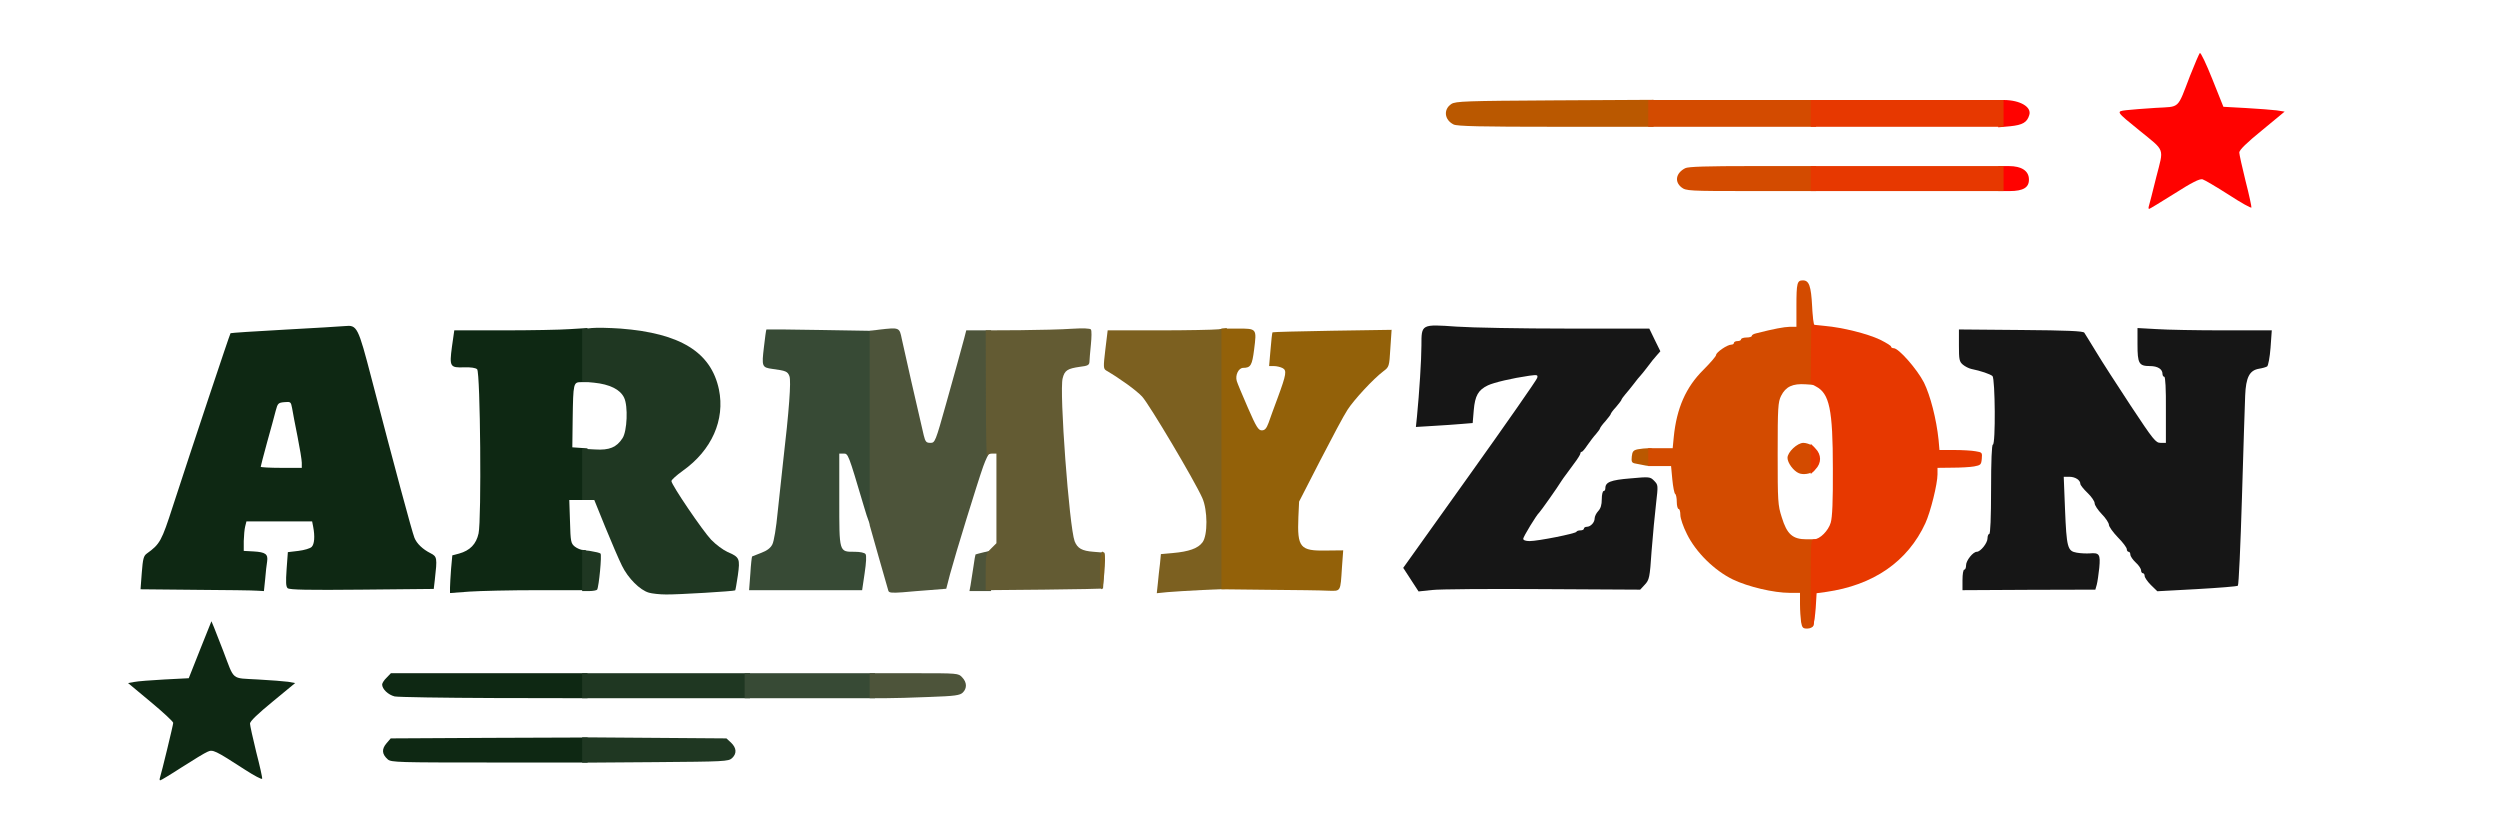
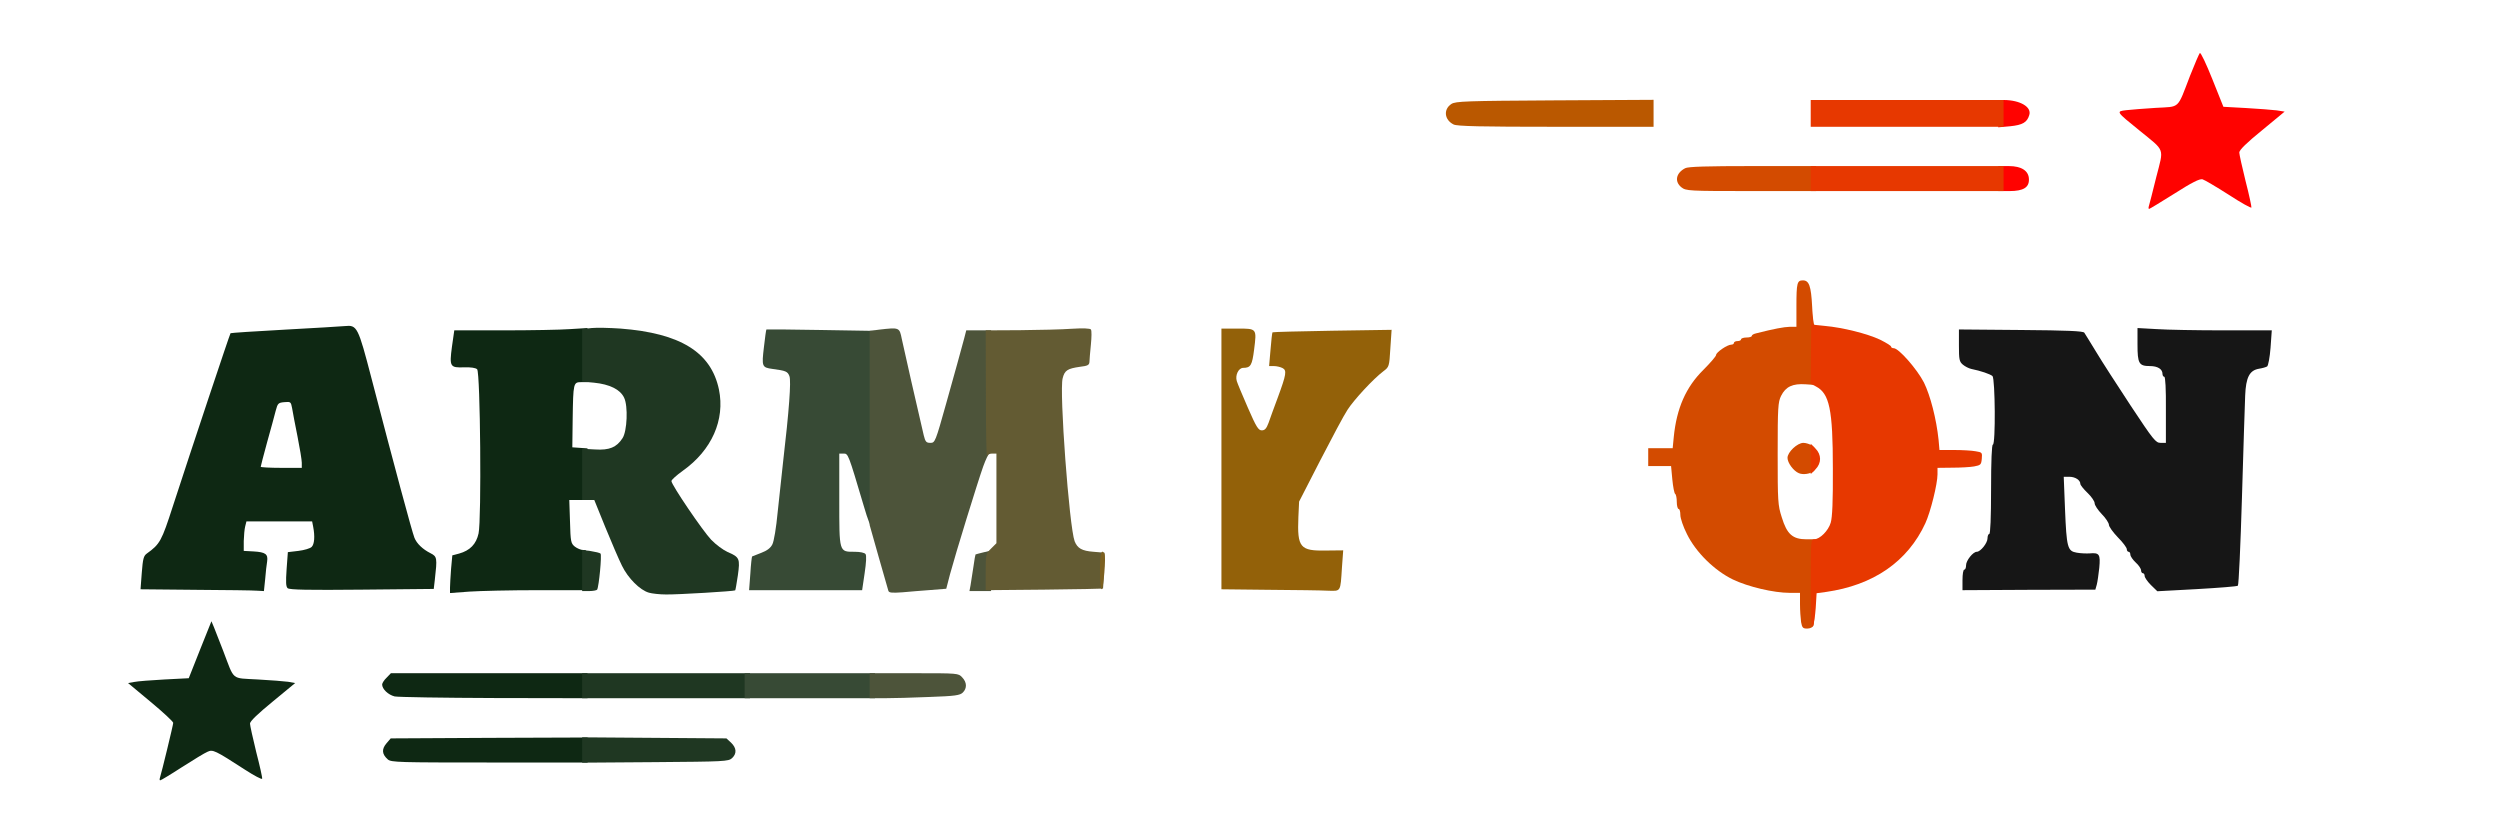
<svg xmlns="http://www.w3.org/2000/svg" version="1.0" width="1400px" height="460px" viewBox="0 0 1400 460" preserveAspectRatio="xMidYMid meet">
  <g fill="#161616">
-     <path d="M790.1 324.6 l-4.3 -6.6 37.2 -52.1 c20.5 -28.7 37.5 -53.1 37.8 -54.2 0.5 -1.8 0.2 -1.9 -4.4 -1.3 -9.7 1.4 -19.8 3.8 -23.2 5.4 -5.4 2.6 -7.2 5.8 -7.9 13.9 l-0.6 7.2 -6.1 0.5 c-3.4 0.3 -10.5 0.8 -15.9 1.1 l-9.8 0.6 0.6 -5.8 c1.3 -13.2 2.5 -32.1 2.5 -39.8 0 -12 -0.2 -12 19.6 -10.6 8.6 0.6 36.5 1.1 61.8 1.1 l46.2 0 3.1 6.4 3.1 6.3 -2.1 2.4 c-1.2 1.3 -3.4 4 -4.9 6.1 -1.5 2 -3.3 4.2 -4 5 -0.7 0.7 -2.5 2.9 -3.9 4.8 -1.5 1.9 -3.6 4.6 -4.8 5.9 -1.1 1.3 -2.1 2.7 -2.1 3 0 0.3 -1.4 2.1 -3 4 -1.7 1.8 -3 3.6 -3 4 0 0.3 -1.4 2.1 -3 4 -1.7 1.8 -3 3.7 -3 4 0 0.3 -1 1.7 -2.2 3.1 -1.3 1.4 -3.4 4.2 -4.8 6.2 -1.4 2.1 -2.8 3.8 -3.2 3.8 -0.5 0 -0.8 0.4 -0.8 1 0 0.5 -1.6 3.1 -3.6 5.7 -1.9 2.7 -4.1 5.5 -4.7 6.4 -0.7 0.8 -1.6 2.3 -2.2 3.1 -2.3 3.8 -11.9 17.3 -12.5 17.8 -1.4 1.1 -9 13.6 -9 14.7 0 0.8 1.4 1.3 3.6 1.3 4.7 0 25.8 -4.2 26.2 -5.2 0.2 -0.5 1.2 -0.8 2.3 -0.8 1 0 1.9 -0.4 1.9 -1 0 -0.5 0.7 -1 1.6 -1 2.1 0 4.4 -2.4 4.4 -4.7 0 -1.1 0.9 -2.9 2 -4.1 1.4 -1.5 2 -3.5 2 -6.7 0 -2.5 0.5 -4.5 1 -4.5 0.6 0 1 -0.7 1 -1.6 0 -3.4 2.9 -4.6 14 -5.5 10.8 -1 11.1 -0.9 13.3 1.3 2.3 2.4 2.3 2.4 1.1 12.8 -0.7 5.8 -1.8 17.7 -2.5 26.5 -1 15.1 -1.3 16.2 -3.8 18.9 l-2.6 2.8 -54.5 -0.3 c-30 -0.2 -57.9 0 -62.1 0.5 l-7.5 0.8 -4.3 -6.6z" />
    <path d="M1099 324.8 c0 -3.2 0.4 -5.8 1 -5.8 0.6 0 1 -1.1 1 -2.5 0 -2.6 3.9 -7.5 6 -7.5 2.1 0 6 -4.9 6 -7.5 0 -1.4 0.5 -2.5 1 -2.5 0.6 0 1 -9 1 -25 0 -16 0.4 -25 1 -25 1.6 0 1.3 -36.8 -0.2 -38.4 -1.3 -1.1 -6.5 -2.9 -11.9 -4 -1.4 -0.3 -3.5 -1.4 -4.7 -2.4 -2 -1.7 -2.2 -2.9 -2.2 -10.8 l0 -8.9 34.7 0.3 c25.7 0.2 34.9 0.6 35.5 1.5 0.5 0.7 3.4 5.5 6.6 10.7 3.1 5.2 11.9 18.8 19.4 30.2 12.7 19.2 14 20.8 16.7 20.8 l3 0 0 -18.5 c0.1 -11.7 -0.3 -18.5 -0.9 -18.5 -0.5 0 -1 -0.7 -1 -1.6 0 -2.7 -2.7 -4.4 -7 -4.4 -6.2 0 -7 -1.4 -7 -12.1 l0 -9.2 10.7 0.6 c5.8 0.4 22.7 0.7 37.5 0.7 l27 0 -0.7 9.8 c-0.4 5.3 -1.3 10 -1.9 10.4 -0.6 0.4 -2.7 1 -4.6 1.3 -5.3 0.9 -7.3 4.9 -7.7 15 -0.2 4.4 -1 30 -1.8 57 -0.8 26.9 -1.8 49.2 -2.3 49.5 -0.4 0.4 -10.7 1.2 -22.9 1.9 l-22.2 1.2 -3.6 -3.5 c-1.9 -1.9 -3.5 -4.2 -3.5 -5.1 0 -0.8 -0.4 -1.5 -1 -1.5 -0.5 0 -1 -0.7 -1 -1.6 0 -0.9 -1.3 -2.9 -3 -4.4 -1.6 -1.5 -3 -3.5 -3 -4.4 0 -0.9 -0.4 -1.6 -1 -1.6 -0.5 0 -1 -0.7 -1 -1.5 0 -0.8 -2.2 -3.8 -5 -6.6 -2.7 -2.8 -5 -6 -5 -7 0 -1 -1.8 -3.8 -4 -6 -2.2 -2.3 -4 -5 -4 -6.1 0 -1.1 -1.8 -3.7 -4 -5.8 -2.2 -2.1 -4 -4.4 -4 -5 0 -2.1 -2.8 -4 -6.1 -4 l-3.2 0 0.7 17.8 c0.9 22 1.4 23.8 6.6 24.7 2.2 0.4 5.4 0.5 7.2 0.4 5.5 -0.5 6.1 0.5 5.4 8.1 -0.4 3.7 -1 7.9 -1.4 9.4 l-0.8 2.8 -37.2 0.1 -37.2 0.2 0 -5.7z" />
  </g>
  <g fill="#0e2813">
    <path d="M89.5 435.8 c1 -3.1 7.5 -29.9 7.5 -31 0 -0.7 -5.7 -6 -12.7 -11.8 l-12.6 -10.5 3.4 -0.6 c1.9 -0.4 9.5 -1 17 -1.4 l13.6 -0.7 6.3 -15.9 6.4 -16 1.4 3.3 c0.7 1.8 3.1 7.8 5.2 13.3 6.5 17 4.2 15.1 19.4 16 7.2 0.4 14.9 1 17 1.3 l3.9 0.7 -12.6 10.4 c-8.3 6.8 -12.7 11 -12.7 12.3 0 1 1.6 8.2 3.5 16 2 7.7 3.5 14.4 3.3 14.9 -0.2 0.5 -4.4 -1.7 -9.5 -5 -17 -11 -18.1 -11.5 -21.1 -10.1 -1.5 0.6 -7.9 4.5 -14.3 8.6 -6.3 4.1 -11.8 7.4 -12.2 7.4 -0.3 0 -0.4 -0.6 -0.2 -1.2z" />
    <path d="M217.2 425.3 c-3.3 -2.9 -3.6 -5.7 -0.8 -9 l2.4 -2.8 55.1 -0.3 55.1 -0.2 0 7 0 7 -54.9 0 c-50.8 0 -55 -0.1 -56.9 -1.7z" />
    <path d="M221 390 c-3.6 -0.9 -7 -4.1 -7 -6.7 0 -0.7 1.1 -2.5 2.5 -3.8 l2.4 -2.5 55.1 0 55 0 0 7 0 7 -52.2 -0.1 c-28.8 -0.1 -53.9 -0.5 -55.8 -0.9z" />
    <path d="M252 329.2 c0 -1.6 0.3 -6.3 0.6 -10.6 l0.7 -7.6 3.8 -1 c6.1 -1.7 9.6 -5.3 10.9 -11.3 1.7 -7.8 1 -90.1 -0.8 -91.9 -0.8 -0.8 -3.4 -1.2 -7.2 -1.1 -8 0.3 -8.4 -0.3 -6.9 -11.6 l1.3 -9.1 27.5 0 c15.2 0 32 -0.3 37.4 -0.7 l9.7 -0.6 0 15.1 0 15.2 -3.5 0 c-4.4 0 -4.5 0.4 -4.8 20.5 l-0.2 16 4.3 0.3 4.2 0.3 0 14.5 0 14.4 -5.1 0 -5.1 0 0.4 12.1 c0.3 11.3 0.5 12.2 2.7 14 1.3 1 3.4 1.9 4.7 1.9 2.4 0 2.4 0.1 2.4 11.3 l0 11.2 -27.7 0 c-15.3 0 -32.6 0.4 -38.5 0.8 l-10.8 0.8 0 -2.9z" />
    <path d="M109.6 330.3 l-30.9 -0.3 0.7 -9.3 c0.6 -7.7 1 -9.4 2.8 -10.7 7.4 -5.3 8.3 -7 14.6 -26.5 10.6 -32.6 31.9 -96.5 32.3 -96.9 0.2 -0.2 13.9 -1.1 30.4 -2 16.5 -0.9 31.6 -1.8 33.6 -2 6.9 -0.7 7.4 0.3 15 29.5 12.7 48.8 22.6 85.6 24 89.1 1.3 3.2 4.6 6.4 9 8.6 3.7 1.9 3.8 2.6 2.4 14.9 l-0.6 5.1 -40.2 0.4 c-30.1 0.3 -40.5 0.1 -41.6 -0.8 -1 -0.9 -1.1 -3.3 -0.6 -10.7 l0.7 -9.5 5.9 -0.7 c3.3 -0.4 6.6 -1.4 7.4 -2.2 1.6 -1.5 1.9 -6 0.9 -11.2 l-0.6 -3.1 -18.4 0 -18.4 0 -0.7 2.8 c-0.4 1.5 -0.7 5.2 -0.8 8.2 l0 5.5 5.5 0.3 c6.7 0.4 8.2 1.5 7.6 5.6 -0.3 1.7 -0.8 6.1 -1.1 9.9 l-0.7 6.7 -3.6 -0.2 c-2 -0.2 -17.6 -0.4 -34.6 -0.5z m59.4 -71.2 c0 -1.5 -1.1 -8.2 -2.4 -14.7 -1.3 -6.6 -2.7 -13.6 -3 -15.7 -0.7 -3.7 -0.8 -3.8 -4.3 -3.5 -3.4 0.3 -3.8 0.6 -4.9 4.8 -0.6 2.5 -2.8 10.4 -4.8 17.6 -2 7.3 -3.6 13.5 -3.6 13.8 0 0.3 5.2 0.6 11.5 0.6 l11.5 0 0 -2.9z" />
  </g>
  <g fill="#1f3722">
    <path d="M326 420 l0 -7.1 40.4 0.3 40.4 0.3 2.6 2.4 c3.1 3 3.3 6.1 0.5 8.7 -2 1.8 -4.4 1.9 -43 2.2 l-40.9 0.3 0 -7.1z" />
    <path d="M326 384 l0 -7 47 0 47 0 0 7 0 7 -47 0 -47 0 0 -7z" />
    <path d="M363.4 331.9 c-5 -1.4 -11.7 -8.1 -15.1 -15.1 -1.7 -3.4 -5.9 -13.2 -9.3 -21.5 l-6.2 -15.3 -3.4 0 -3.4 0 0 -14.3 0 -14.4 7.3 0.4 c8 0.5 12 -1.2 15.3 -6.3 2.6 -3.9 3.2 -18 0.9 -22.7 -2.2 -4.6 -8 -7.5 -16.9 -8.4 l-6.6 -0.6 0 -14.7 0 -14.7 5.3 -0.6 c2.9 -0.3 10.2 -0.1 16.2 0.3 33.5 2.6 50.7 13.2 55.1 34.1 3.5 17 -4 34 -20.2 45.5 -3.5 2.5 -6.4 5.1 -6.4 5.8 0 2.1 17.6 28 22.3 32.9 2.6 2.7 6.7 5.7 9.1 6.8 6.8 2.9 7.1 3.7 5.8 13.1 -0.7 4.5 -1.3 8.3 -1.5 8.4 -0.5 0.5 -32.1 2.4 -38.7 2.3 -3.6 0 -7.9 -0.5 -9.6 -1z" />
    <path d="M326 319.5 l0 -11.5 4.8 0.6 c2.6 0.4 5.1 1 5.5 1.4 0.8 0.8 -0.9 18.5 -1.9 20.2 -0.3 0.4 -2.3 0.8 -4.5 0.8 l-3.9 0 0 -11.5z" />
  </g>
  <g fill="#374a35">
    <path d="M417 384 l0 -7 36.5 0 36.5 0 0 7 0 7 -36.5 0 -36.5 0 0 -7z" />
    <path d="M420.2 321.2 c0.3 -5.2 0.8 -9.5 1 -9.6 0.2 -0.1 2.4 -1 5.1 -2 3.2 -1.2 5.2 -2.7 6.2 -4.7 0.9 -1.6 2.2 -9.5 3 -18.1 0.9 -8.4 2.2 -20.9 3 -27.8 3.4 -29.1 4.6 -45.6 3.6 -48.3 -1 -2.7 -2 -3.1 -9.5 -4.1 -5.9 -0.8 -6.1 -1.3 -4.8 -12.2 0.6 -5.3 1.2 -9.7 1.4 -9.9 0.2 -0.1 13.9 0 30.6 0.3 l30.2 0.5 0 55.3 c0 44.4 -0.3 55.4 -1.3 55.4 -0.8 0 -2.8 -5 -5 -12.7 -8.7 -29.3 -8.7 -29.3 -11.3 -29.3 l-2.4 0 0 25.8 c0 29.8 -0.2 29.2 8.7 29.2 2.9 0 5.5 0.5 6 1.3 0.6 0.7 0.4 4.7 -0.5 10.7 l-1.4 9.5 -31.7 0 -31.6 0 0.7 -9.3z" />
  </g>
  <g fill="#4d543a">
    <path d="M487 384 l0 -7 24.8 0 c24.7 0 24.9 0 27 2.3 2.7 2.8 2.8 6.1 0.4 8.5 -1.6 1.6 -4.3 2 -18.7 2.5 -9.2 0.4 -20.6 0.7 -25.2 0.7 l-8.3 0 0 -7z" />
    <path d="M497.5 330.9 c-0.2 -0.8 -2.7 -9.4 -5.5 -19.2 l-5 -17.7 0 -54.4 0 -54.3 5.3 -0.7 c11.4 -1.3 11.4 -1.3 12.7 5.2 1 4.9 9.2 40.8 12.3 54 0.9 3.6 1.4 4.2 3.7 4.2 2.6 0 2.8 -0.4 8.9 -22.2 5.9 -21 7.3 -26.2 10.1 -36.5 l1.1 -4.3 6.9 0 7 0 0 34.5 c0 19.7 -0.4 34.5 -0.9 34.5 -0.5 0 -2.1 3.3 -3.5 7.2 -3.1 8.7 -15.5 48.9 -18.6 60.4 l-2.1 8.1 -8.7 0.7 c-4.8 0.4 -12 0.9 -15.9 1.3 -5.7 0.4 -7.4 0.3 -7.8 -0.8z" />
    <path d="M543.5 327.8 c0.3 -1.8 1 -6.4 1.6 -10.3 0.5 -3.8 1.1 -7 1.2 -7 0.1 -0.1 2.1 -0.6 4.5 -1.2 l4.2 -1 0 11.3 0 11.4 -6 0 -6.1 0 0.6 -3.2z" />
  </g>
  <g fill="#635b33">
    <path d="M552 320.3 c0 -9.9 0.1 -10.2 3 -13.1 l3 -3 0 -25.1 0 -25.1 -2.4 0 c-1.3 0 -2.7 0.6 -2.9 1.3 -0.3 0.6 -0.6 -14.9 -0.6 -34.5 l-0.1 -35.8 19.3 -0.1 c10.5 -0.1 23.6 -0.4 29 -0.8 6.2 -0.4 10.2 -0.2 10.6 0.4 0.5 0.6 0.4 4.4 0 8.5 -0.4 4.1 -0.8 8.5 -0.8 9.6 -0.1 1.8 -0.9 2.3 -5.3 2.8 -7 1 -8.6 2 -9.7 6.4 -2 7.1 3.7 83.3 6.7 91.3 1.6 4 4.1 5.4 10.6 5.9 l6.1 0.5 -0.3 10 c-0.2 5.5 -0.4 10 -0.5 10.1 -0.1 0.1 -14.9 0.4 -33 0.6 l-32.7 0.3 0 -10.2z" />
  </g>
  <g fill="#7c6020">
-     <path d="M648.4 326.6 c0.3 -3.1 0.8 -8 1.2 -11 l0.5 -5.3 6.7 -0.6 c9 -0.8 14.1 -2.6 16.6 -6 3 -4 2.9 -18.1 -0.1 -24.8 -4.4 -9.9 -29.8 -52.6 -33.7 -56.8 -3.4 -3.6 -12.1 -9.9 -20.1 -14.6 -1.6 -1 -1.7 -1.8 -0.5 -11.8 l1.3 -10.7 28.7 0 c15.8 0 30.8 -0.3 33.4 -0.6 l4.6 -0.7 0 73.1 0 73 -13.7 0.6 c-7.6 0.4 -16.4 0.9 -19.6 1.2 l-5.9 0.6 0.6 -5.6z" />
    <path d="M616 319.5 c0 -9.6 0.7 -12.3 2.5 -9.5 1 1.6 -0.6 20 -1.6 20 -0.5 0 -0.9 -4.7 -0.9 -10.5z" />
  </g>
  <g fill="#936109">
    <path d="M710.8 330.3 l-26.8 -0.3 0 -73 0 -73 9 0 c10.9 0 10.8 -0.1 9.3 11.8 -1.1 8.7 -1.9 10.2 -6.1 10.2 -2.6 0 -4.6 4.1 -3.6 7.4 0.3 1.1 3.1 7.8 6.2 14.9 4.7 10.8 5.9 12.7 7.8 12.7 1.7 0 2.6 -1 3.8 -4.2 0.8 -2.4 3.1 -8.6 5.1 -14 4.9 -13.3 5.2 -15.4 2.7 -16.7 -1.2 -0.6 -3.3 -1.1 -4.8 -1.1 l-2.7 0 0.8 -9.2 c0.4 -5.1 0.9 -9.5 1.1 -9.7 0.2 -0.2 15.3 -0.6 33.5 -0.9 l33.2 -0.5 -0.7 10.4 c-0.6 10.2 -0.7 10.4 -3.9 12.8 -5.7 4.3 -16.5 16 -20.1 21.6 -2 3 -8.8 15.8 -15.3 28.4 l-11.8 23 -0.4 8.6 c-0.7 17.2 0.9 19.1 15.7 18.8 l9.4 -0.1 -0.7 9.6 c-0.9 13.9 -0.5 13.2 -7.8 13 -3.4 -0.2 -18.2 -0.4 -32.9 -0.5z" />
  </g>
  <g fill="#ff0200">
    <path d="M1203.4 115.3 c0.3 -1 2.2 -8.3 4.1 -16.1 4.3 -16.8 5.2 -14.2 -9.5 -26.2 -13.1 -10.6 -13.1 -10.6 -7.3 -11.3 2.7 -0.3 10.1 -0.9 16.6 -1.3 13.7 -0.8 11.8 1.1 19.1 -17.9 2.6 -6.6 5.1 -12.4 5.5 -12.8 0.5 -0.5 3.6 6.1 7 14.6 l6.2 15.5 12.7 0.7 c7 0.4 14.7 1 17.1 1.3 l4.5 0.7 -12.7 10.5 c-8.5 6.9 -12.7 11 -12.7 12.4 0 1 1.6 8.2 3.5 15.9 2 7.7 3.4 14.4 3.3 14.9 -0.2 0.5 -5.9 -2.7 -12.8 -7.2 -6.9 -4.4 -13.5 -8.3 -14.6 -8.6 -1.6 -0.4 -6 1.8 -15.7 8 -7.5 4.7 -13.9 8.6 -14.2 8.6 -0.4 0 -0.4 -0.8 -0.1 -1.7z" />
    <path d="M1119 100 l0 -7 5.9 0 c7.2 0 11.3 2.7 11.3 7.5 0.1 4.5 -3.2 6.5 -10.8 6.5 l-6.4 0 0 -7z" />
    <path d="M1119 63.6 l0 -7.6 3.3 0 c9 0.1 15.5 3.9 14.1 8.4 -1.2 4.1 -3.7 5.6 -10.7 6.3 l-6.7 0.6 0 -7.7z" />
  </g>
  <g fill="#ba5800">
-     <path d="M919.5 260.3 c-1.1 -0.2 -2.9 -0.6 -4.1 -0.8 -1.6 -0.4 -1.9 -1 -1.6 -3.9 0.3 -2.8 0.9 -3.5 3.4 -4 1.7 -0.3 4.3 -0.6 5.9 -0.6 2.8 0 2.9 0.2 2.9 5 0 5.3 -0.4 5.6 -6.5 4.3z" />
    <path d="M814 69.7 c-5.2 -2.6 -5.8 -8.5 -1.2 -11.5 2.4 -1.5 8 -1.7 57.9 -2 l55.3 -0.3 0 7.6 0 7.5 -54.7 0 c-42 0 -55.4 -0.3 -57.3 -1.3z" />
  </g>
  <g fill="#d34b00">
    <path d="M1008.6 348.3 c-0.3 -2.1 -0.6 -6.6 -0.6 -10 l0 -6.3 -5.7 0 c-9 0 -23.4 -3.4 -31.9 -7.5 -10.3 -5 -20.7 -15.2 -25.7 -25.4 -2.1 -4.1 -3.7 -8.9 -3.7 -10.7 0 -1.9 -0.4 -3.4 -1 -3.4 -0.5 0 -1 -1.8 -1 -3.9 0 -2.2 -0.4 -4.2 -0.9 -4.5 -0.5 -0.3 -1.2 -4 -1.6 -8.1 l-0.7 -7.5 -6.4 0 -6.4 0 0 -5 0 -5 6.9 0 6.8 0 0.6 -6.2 c1.6 -16.2 6.8 -28 16.6 -37.7 3.9 -3.9 7.1 -7.6 7.1 -8.3 0 -1.5 6.3 -5.8 8.5 -5.8 0.8 0 1.5 -0.4 1.5 -1 0 -0.5 0.9 -1 2 -1 1.1 0 2 -0.4 2 -1 0 -0.5 1.4 -1 3 -1 1.7 0 3 -0.4 3 -0.9 0 -0.5 1 -1.1 2.3 -1.4 10.2 -2.6 15.7 -3.6 19 -3.7 l3.7 0 0 -11.4 c0 -13.2 0.4 -14.6 3.6 -14.6 3.5 0 4.6 3.1 5.2 14.6 0.2 5.7 0.9 10.4 1.3 10.4 0.5 0 0.9 7.6 0.9 16.8 l0 16.8 -5.8 -0.4 c-7.3 -0.5 -11.2 1.3 -13.8 6.5 -1.7 3.5 -1.9 6.4 -1.9 32.3 0 26.8 0.1 28.9 2.3 35.7 2.9 9.5 6.1 12.3 13.9 12.3 l5.5 0 -0.4 23.3 c-0.2 12.7 -0.8 24 -1.2 25 -0.5 1 -1.9 1.7 -3.6 1.7 -2.4 0 -2.8 -0.5 -3.4 -3.7z" />
    <path d="M1007.4 265 c-3 -1.2 -6.4 -5.8 -6.4 -8.6 0 -3.2 5.5 -8.4 8.9 -8.4 1.4 0 3.7 0.7 4.9 1.6 1.8 1.3 2.2 2.5 2.2 7.3 0 3.5 -0.5 6.3 -1.3 6.9 -1.9 1.6 -6 2.2 -8.3 1.2z" />
    <path d="M941.6 104.9 c-4 -3.2 -3.1 -8 2.1 -10.7 1.5 -0.9 12.6 -1.2 37.7 -1.2 l35.6 0 0 7 0 7 -36.4 0 c-35.2 0 -36.4 -0.1 -39 -2.1z" />
-     <path d="M923 63.5 l0 -7.5 47 0 47 0 0 7.5 0 7.5 -47 0 -47 0 0 -7.5z" />
  </g>
  <g fill="#e73800">
    <path d="M1014 327.3 c0 -24.3 0.1 -25.3 1.9 -25.3 3.2 0 8 -4.8 9.3 -9.3 0.9 -3 1.3 -11.9 1.2 -30.2 0 -33.4 -1.9 -42.1 -9.5 -46.1 l-2.9 -1.5 0.2 -24.7 c0.1 -13.6 0.4 -21 0.5 -16.5 l0.4 8.1 6.7 0.7 c10.2 0.9 24 4.4 31 7.7 3.4 1.7 6.2 3.4 6.2 3.9 0 0.5 0.7 0.9 1.5 0.9 2.8 0 13.1 11.8 16.9 19.2 3.6 7.3 7 20.5 8.2 32.1 l0.5 5.7 8.2 0 c4.5 0 9.9 0.3 12 0.7 3.7 0.6 3.8 0.7 3.5 4.2 -0.3 3.3 -0.6 3.6 -4.3 4.3 -2.2 0.4 -7.7 0.7 -12.2 0.7 l-8.3 0.1 0 3.6 c0 5.4 -3.9 21.1 -6.8 27.4 -9.9 21.5 -29.2 34.8 -55.8 38.5 l-5.1 0.7 -0.5 8.3 c-0.3 4.5 -1.1 9.1 -1.7 10.1 -0.8 1.4 -1 -4.7 -1.1 -23.3z" />
    <path d="M1014 257 l0 -8.5 2.6 2.6 c3.5 3.5 3.5 8.2 0.1 11.7 l-2.7 2.7 0 -8.5z" />
    <path d="M1014 100 l0 -7 54 0 54 0 0 7 0 7 -54 0 -54 0 0 -7z" />
    <path d="M1014 63.5 l0 -7.5 54 0 54 0 0 7.5 0 7.5 -54 0 -54 0 0 -7.5z" />
  </g>
</svg>